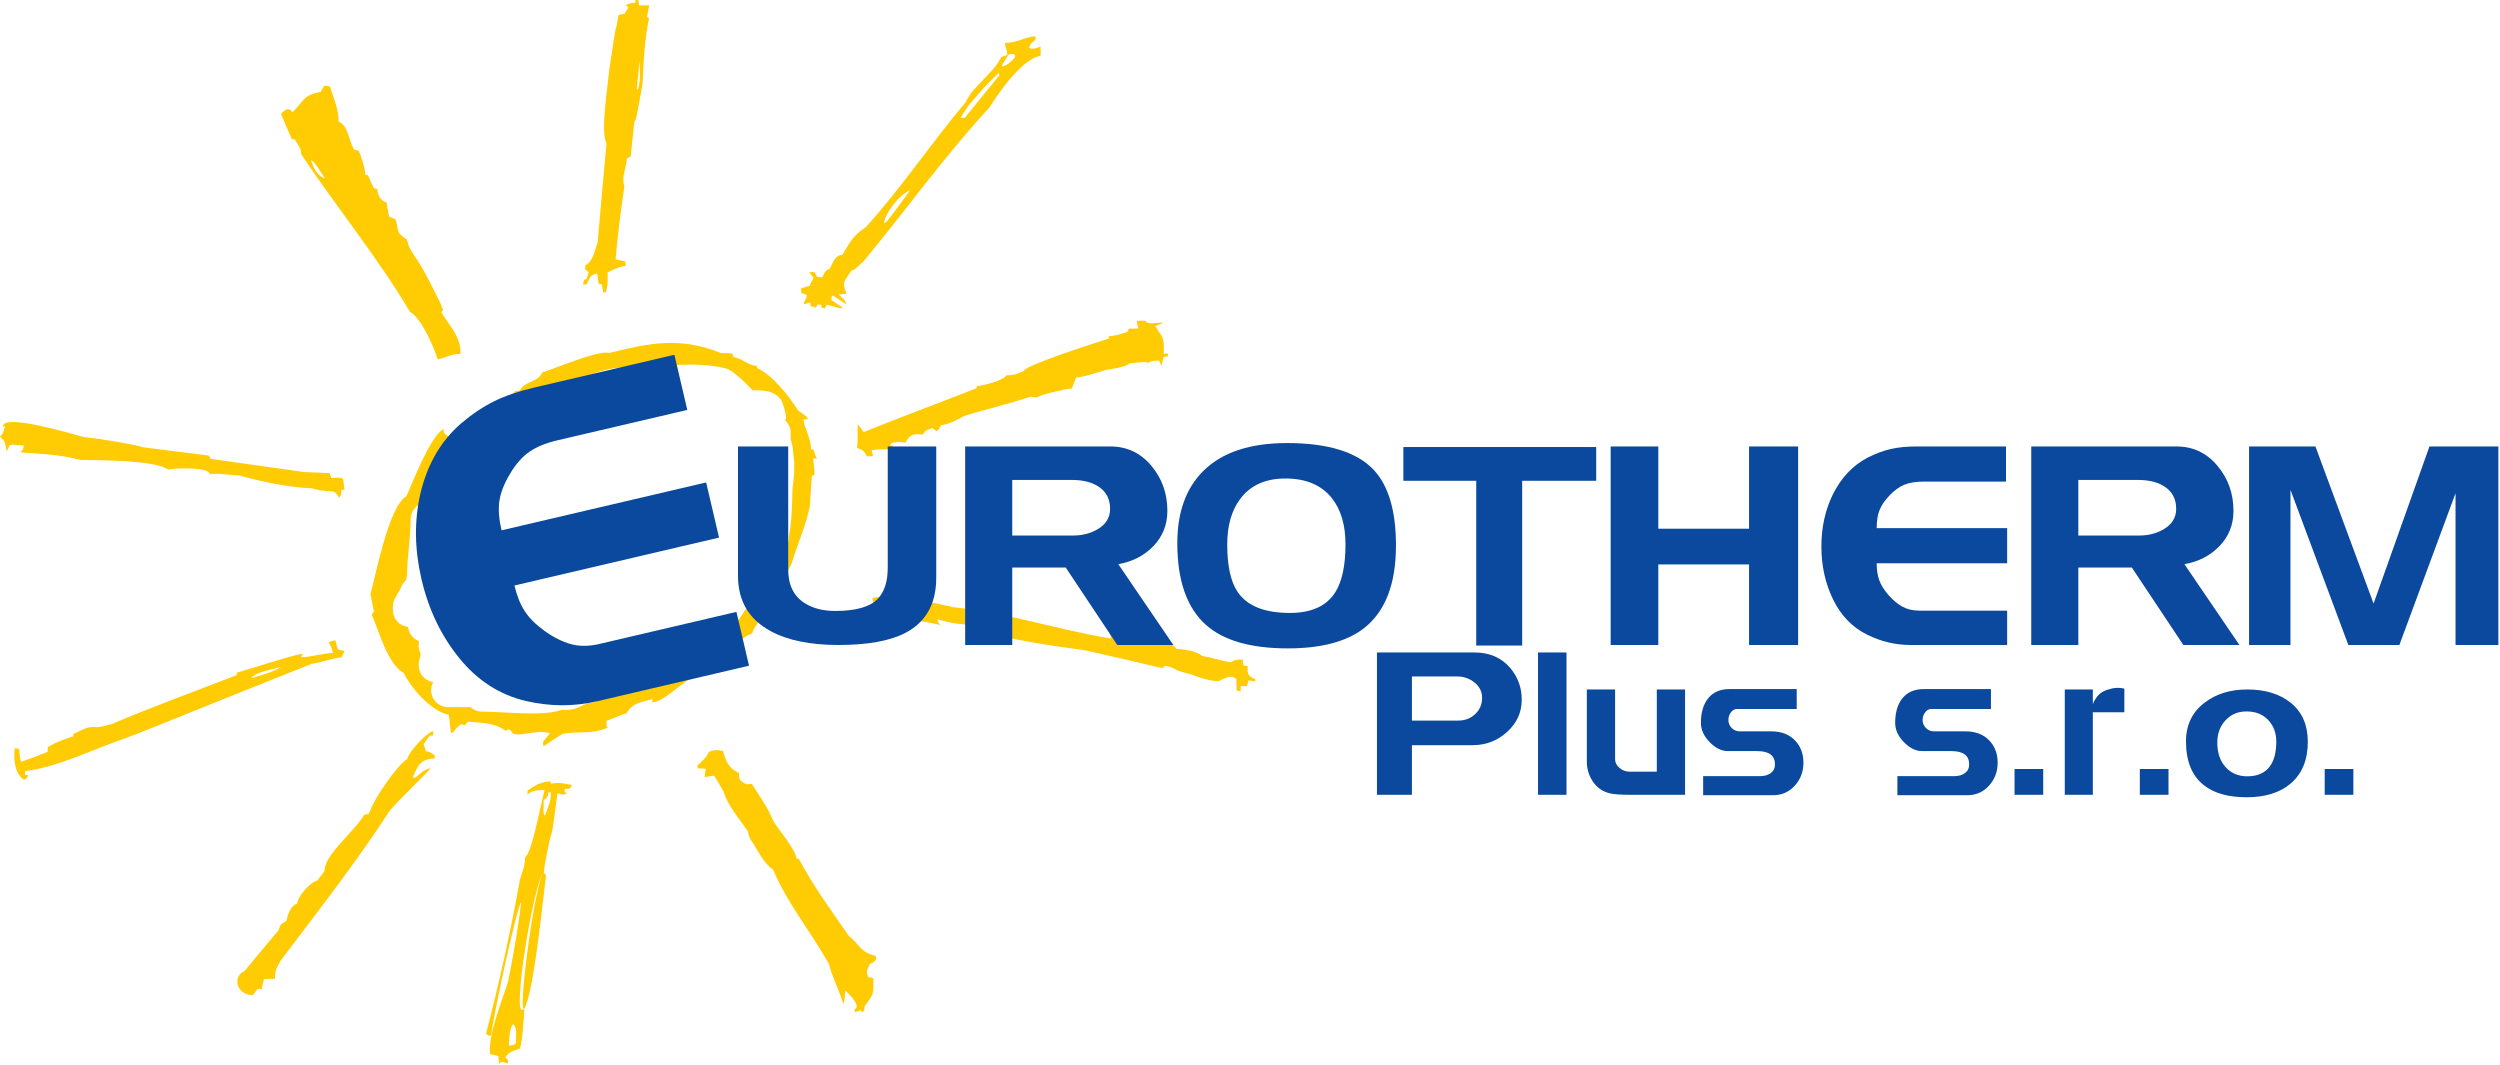
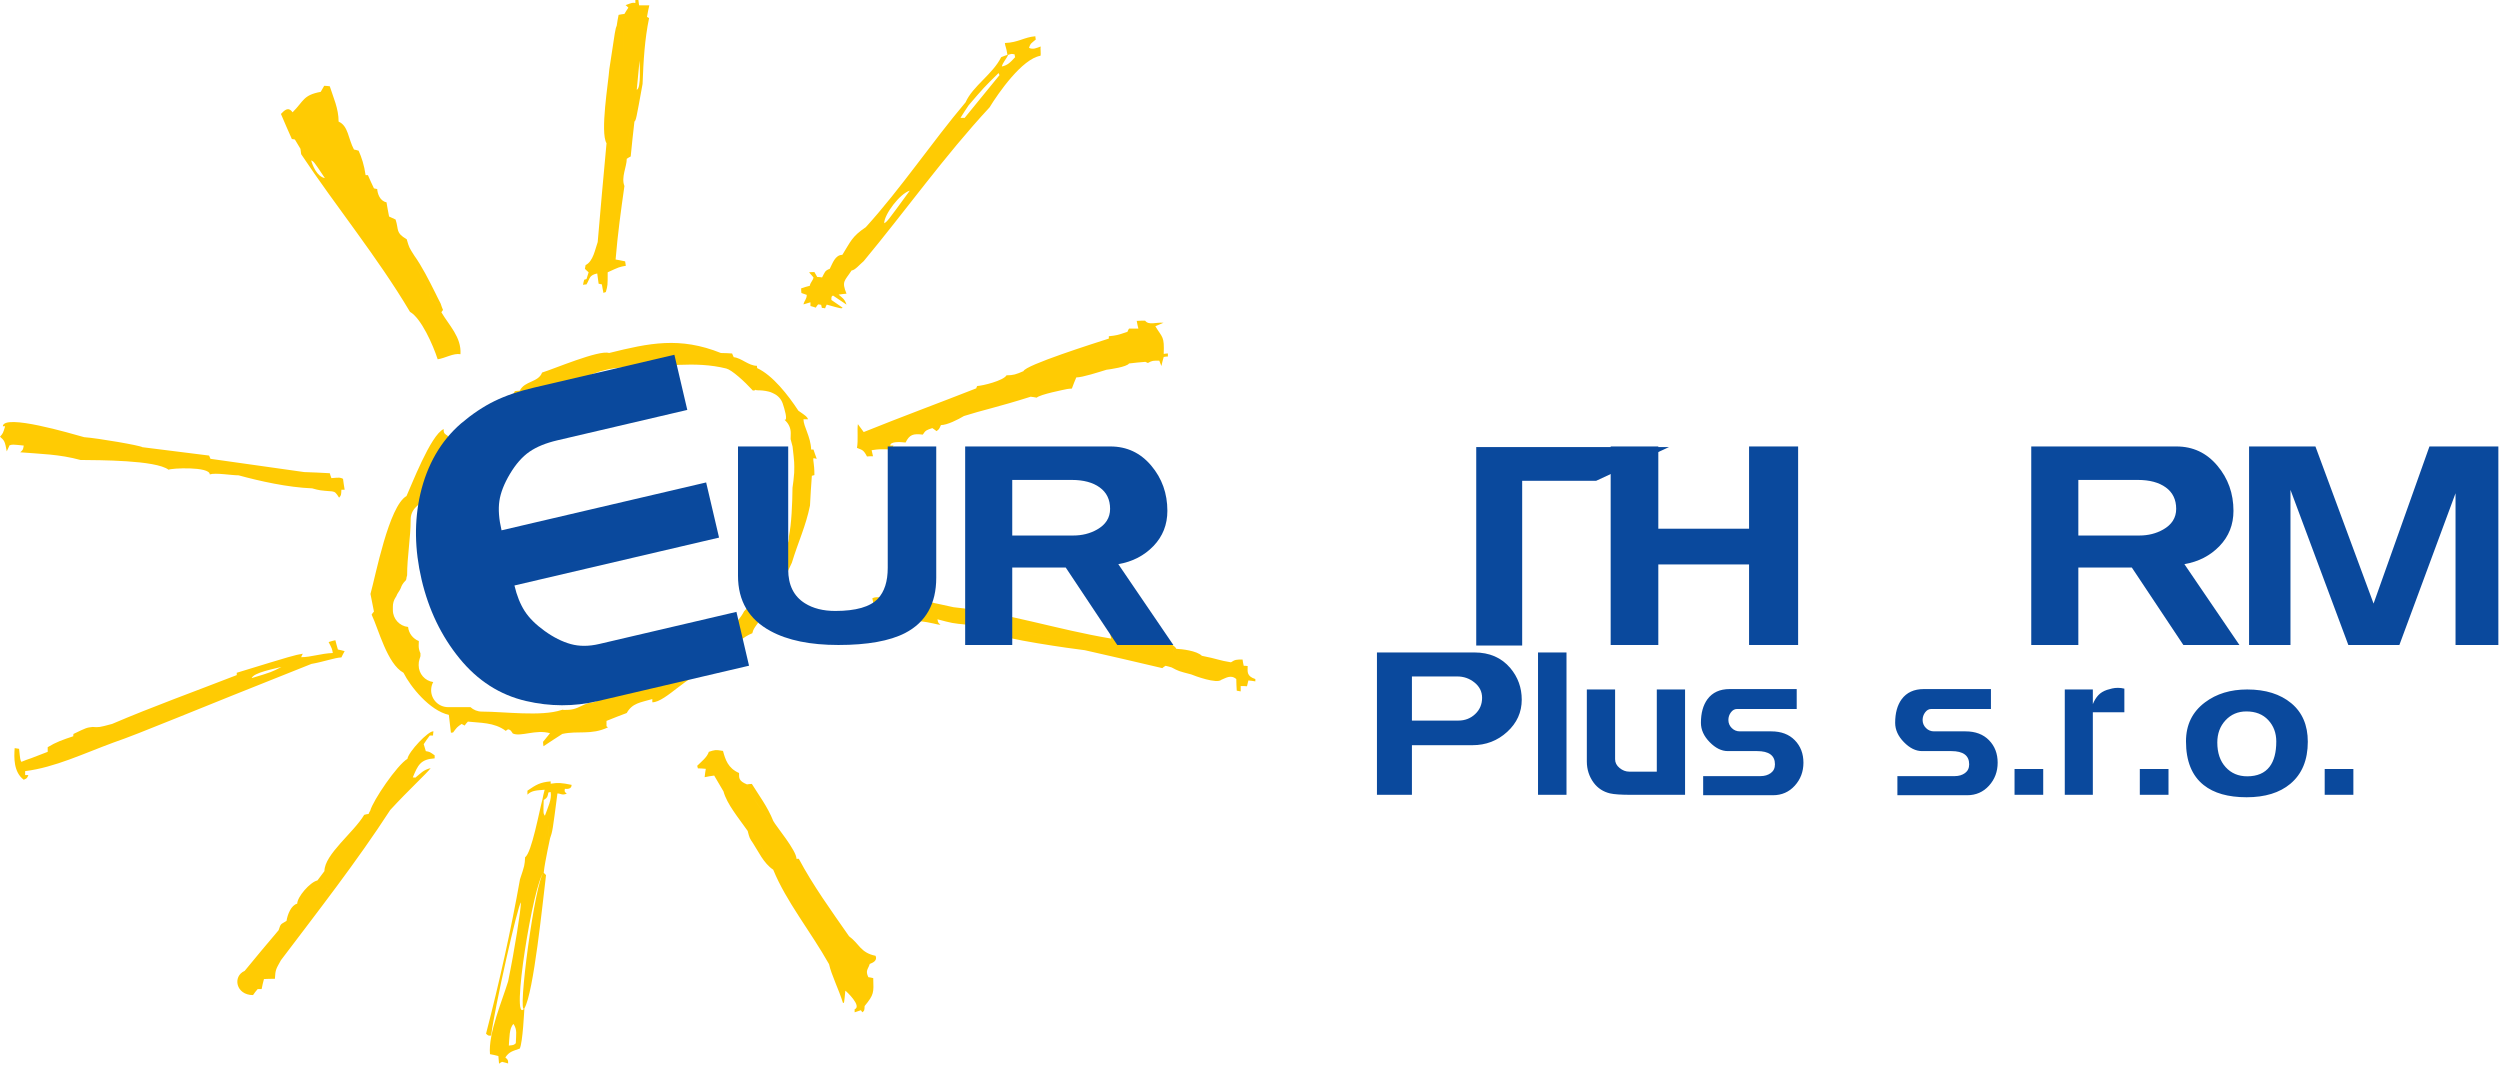
<svg xmlns="http://www.w3.org/2000/svg" clip-rule="evenodd" fill-rule="evenodd" stroke-linejoin="round" stroke-miterlimit="2" viewBox="0 0 209 89">
  <path d="m43.899 71.661c.544-.33 1.205-3.966 1.438-4.782.059-.292.117-.583.195-.856-.622.058-1.069.039-1.439.409v-.331c.739-.505 1.05-.7 1.944-.777v.194c.622-.097.895-.078 1.75.097 0 .37-.389.35-.564.33-.039.234-.039.234.156.409-.408.155-.486-.02-.778-.02-.408 3.15-.408 3.15-.622 3.772-.117-.253-.117-.253-.136-1.03-.194.777-.836 2.158-.253 2.974-.058.292-.097.603-.136.914-.717.537-2.237 12.166-1.614 11.334-.019.214-.136 2.839-.388 3.364-.603.213-.875.252-1.206.738.233.214.233.214.233.506-.174-.058-.349-.097-.505-.136-.097.039-.175.097-.253.155-.019-.213-.039-.427-.058-.641-.233-.059-.466-.117-.7-.156-.155-1.73 1.031-4.491 1.516-6.085.545-2.644 1.07-6.007 1.07-6.591-.214 0-2.236 8.944-2.489 11.121-.233.019-.233.019-.427-.155 1.108-4.278 2.099-8.73 2.838-12.91.389-1.166.389-1.166.428-1.847zm-.972 13.94c.33.505.214.855.194 1.614-.175.155-.175.155-.583.194.058-.642.019-1.439.389-1.808zm2.527-12.637c.059.058.117.117.195.194-.273 2.178-1.031 9.838-1.809 11.14-1.222 1.631.781-10.709 1.614-11.334zm19.189-.253c-.156-.311-.311-.622-.447-.914-.331-.583-1.089-2.099-1.692-2.333-.777-1.108-1.73-2.235-2.022-3.305-.272-.447-.525-.894-.777-1.322-.272.039-.545.078-.797.136.019-.233.058-.466.097-.699-.234-.02-.447-.039-.661-.039-.02-.078-.039-.156-.059-.214.35-.35.836-.719.972-1.167.486-.155.525-.194 1.186-.077.195.719.409 1.438 1.342 1.847 0 .427-.039.66.661.952.175.622 1.361 2.644 2.197 3.052.233.448 1.944 2.469 1.944 3.169h.194c1.167 2.197 2.683 4.297 4.2 6.474.855.623.952 1.381 2.216 1.633.175.409-.233.584-.486.681-.136.447-.389.544-.117 1.108.136.02.272.039.409.078.038 1.225.077 1.361-.72 2.333-.019.389-.019.389-.194.525-.039-.059-.078-.117-.117-.175-.175.058-.35.116-.525.175v-.253c.642-.253-.7-1.517-.777-1.555-.097 1.03-.097 1.03-.195 1.03-.35-1.128-.972-2.352-1.166-3.246-1.556-2.761-3.578-5.23-4.666-7.894zm-40.691 4.277c.447 0 1.691-1.458 2.061-1.827.661-.097.758-1.031 1.302-1.167-.019.078-.039.156-.039.234.059.019.136.058.214.097.233-.506.758-.934.856-1.497 1.166-1.789 2.488-3.539 3.771-5.308.117-1.069.894-1.399 1.167-2.391.427-.447.913-.992.991-1.555-.078-.059-.155-.098-.214-.136.078-.584 1.789-2.392 2.178-2.294-.02.116-.039.233-.039.349h-.272c-.175.234-.35.467-.506.72.059.194.117.389.175.583.331.058.331.058.739.35v.253c-1.186.077-1.4.564-1.828 1.594.059 0 .137 0 .214.019.447-.35.642-.641 1.283-.797-.33.447-1.827 1.808-3.382 3.5-2.8 4.316-6.008 8.418-9.138 12.559-.389.719-.466.739-.505 1.555-.311 0-.622 0-.914.02-.078.272-.136.544-.194.836h-.331c-.136.155-.272.33-.389.505-1.438 0-1.73-1.575-.7-2.022.933-1.147 1.886-2.274 2.839-3.402.194-.603.175-.467.661-.778m0 0c.078-.525.389-1.322.894-1.439 0-.563 1.07-1.807 1.691-1.944-.174.506-.349 1.031-.524 1.556-.37.369-1.614 1.827-2.061 1.827zm2.061-1.827c.175-.525.35-1.05.524-1.556.195-.272.389-.524.584-.777 1.4-1.244 3.033-3.052 3.694-4.783.038-.097.078-.194.136-.272 1.186-.331 1.283-2.236 2.333-2.644-.273.992-1.05 1.322-1.167 2.391-1.283 1.769-2.605 3.519-3.771 5.308-.292.155-.292.155-1.031 1.166-.544.137-.641 1.07-1.302 1.167zm1.302-1.167c.739-1.011.739-1.011 1.031-1.166-.098.563-.623.991-.856 1.497-.078-.039-.155-.078-.214-.097 0-.078.02-.156.039-.234zm-.194-1.166c0-1.4 2.469-3.247 3.324-4.705.117-.039.234-.058.37-.078-.661 1.731-2.294 3.539-3.694 4.783zm35.831-2.333c.349.233.971 1.108 1.244 1.302.136.292.291.603.447.914-.817-.544-1.264-1.574-1.691-2.216zm-17.362 1.555c-.583-.816.059-2.197.253-2.974.019.777.019.777.136 1.03-.136.642-.272 1.283-.389 1.944zm17.362-1.555c-.292-.428-.292-.428-.448-1.031.603.234 1.361 1.75 1.692 2.333-.273-.194-.895-1.069-1.244-1.302zm-.506-4.919c.136-.019.272-.039.408-.039.564.914 1.303 1.886 1.789 3.091-.836-.408-2.022-2.43-2.197-3.052zm-16.992 1.303c.331-.195.331-.331.389-.622.058-.02.117-.039.194-.039.097.641-.233 1.264-.486 1.983-.136-.195-.136-.195-.097-1.322zm-14.503.894c.233-.855 2.236-3.81 3.11-4.335.059.038.136.077.214.136-.078.563-.564 1.108-.991 1.555-1.05.408-1.147 2.313-2.333 2.644zm-29.162-4.083c-.039.175-.039.175.116.467.059.019.117.039.195.058.233-.194.486-.388.738-.583-.077-.097-.155-.175-.213-.253.447-.175.894-.35 1.361-.525v-.388c.699-.428 1.263-.623 2.138-.914.156.058.156.058 1.497-.486.039-.097.078-.195.117-.292.544.039.544.039 1.633-.253 3.363-1.438 6.921-2.721 10.42-4.082v-.195c4.763-1.458 4.763-1.458 5.522-1.594-.059.097-.097.194-.136.292.816 0 1.633-.311 2.644-.35-.059-.35-.059-.35-.35-.914.175-.058.369-.117.564-.156.058.253.136.506.213.778.175.039.37.078.564.136-.097.175-.194.35-.272.525-.544.019-1.497.37-2.508.544-10.343 4.103-14.27 5.794-16.545 6.572-2.488.913-4.899 2.08-7.387 2.391v.331h.272c-.117.272-.117.272-.389.388-.855-.641-.817-1.866-.758-2.644.116.02.233.039.369.059.097.933.097.933.195 1.088m0 0c.272-.116.544-.214.836-.311.058.078.136.156.213.253-.252.195-.505.389-.738.583-.078-.019-.136-.039-.195-.058-.155-.292-.155-.292-.116-.467zm44.19-2.391c.408-.058.564-.175 1.03.058-.525.331-1.049.681-1.574 1.031-.02-.136-.039-.253-.039-.37.194-.252.389-.486.583-.719zm-39.855.253c0-.078 0-.136.02-.195 1.088-.525 1.088-.525 1.594-.583-.039.097-.078.195-.117.292-1.341.544-1.341.544-1.497.486zm32.467-1.031c-.175-.427-.408-.486-.622-.447-.039.389-.078.778-.097 1.167-.058 0-.117 0-.175.019-.058-.505-.117-1.011-.175-1.497-1.594-.35-3.208-2.352-3.791-3.519-1.361-.739-2.08-3.635-2.664-4.86.059-.097.117-.175.195-.253-.097-.505-.195-.991-.292-1.477.428-1.517 1.536-7.349 3.014-8.185.35-.739 2.021-5.133 3.11-5.599-.081.757.769.235.195 1.263.855-.933 2.391-1.886 3.441-2.76.797-.428 1.905-.836 2.313-1.672.136-.02.272-.039.409-.039.408-.836 1.555-.681 1.866-1.517.914-.272 4.783-1.924 5.599-1.633 3.364-.836 5.91-1.38 9.351 0 .311 0 .622.02.934.039.038.097.077.195.136.311.641.058 1.244.72 1.944.72 0 .058 0 .116.019.194 1.303.603 2.586 2.255 3.442 3.558.699.486.699.486.816.719h-.389c0 .603.603 1.439.642 2.528h.194c.078.252.175.505.272.777-.097-.019-.194-.039-.272-.058-.058.253.078.389.078 1.419-.078.02-.156.039-.214.058-.058.817-.117 1.653-.155 2.489-.351 1.73-.972 2.994-1.517 4.783-1.05 2.255-1.05 2.255-2.08 4.004-1.128 1.517-1.128 1.517-1.225 1.886-1.478.583-2.411 2.275-3.752 3.247-1.478 0-3.461 2.527-4.608 2.527v-.272c-.991.292-1.672.331-2.138 1.167-.564.213-1.128.427-1.692.66-.797-.213-1.497.117-2.119.428.039.097.097.195.156.311.719 0 1.166-.077 1.963-.291.039.019.078.058.117.097-1.419.661-2.469.253-3.811.544-.466-.233-.622-.116-1.03-.058-1.166-.35-2.469.33-3.111.019-.194-.291-.194-.291-.389-.349-.077.038-.136.077-.194.136-.972-.739-2.197-.661-3.169-.778-.097.097-.194.214-.272.33-.097-.058-.175-.097-.253-.136zm-.719.72c.019-.389.058-.778.097-1.167.214-.039.447.02.622.447-.388.272-.388.272-.719.72zm12.831-.973v.448c-.797.214-1.244.291-1.963.291-.059-.116-.117-.214-.156-.311.622-.311 1.322-.641 2.119-.428zm-1.949-1.319c-.711.352-.936.406-1.667.406 0-.012 0-.023.001-.035l-.157.039c-1.682.562-4.802.131-6.646.131-.368 0-.704-.142-.956-.373h-1.797-.074c-.782 0-1.416-.633-1.416-1.416 0-.246.063-.479.174-.681-.687-.097-1.216-.688-1.216-1.402v-.037c-.004-.16.019-.324.073-.485l.057-.171.019-.076c0-.083-.001-.162-.001-.237-.095-.19-.148-.404-.148-.63 0-.133.004-.263.013-.391-.487-.188-.844-.638-.898-1.177-.715-.072-1.272-.675-1.272-1.408v-.271c-.006-.279.071-.563.238-.812l.043-.066c.088-.265.297-.465.381-.696.066-.209.183-.405.348-.57l.06-.061.05-.1c.01-.109.032-.219.068-.327l.002-.006c0-1.558.298-3.137.298-4.68 0-.362.138-.725.415-1.001l.064-.065c.257-.262.615-.424 1.011-.424h.016c.186-.049.363-.075.579-.075.014-.269.104-.518.248-.727.388-.886 1.304-1.74 2.125-2.186.004-.003.007-.006.01-.009-.05-.042-.1-.083-.15-.125.123-.664.622-1.689 1.315-1.424.187-.091.397-.141.619-.141.207 0 .415-.019.623-.037.089-.168.194-.334.316-.498.117-.161.267-.295.439-.394.232-.194.51-.365.77-.514.003-.048.007-.096.01-.144.005-.073.146-.971.146-.494 0-.363.138-.725.415-1.001l.287-.288c.251-.256.598-.417.983-.424.04-.03.08-.059.123-.087.109-.114.239-.211.388-.285l.07-.035.033-.022.041-.041c.223-.227.521-.379.855-.415.109-.041.227-.081.353-.12.087-.053.175-.109.263-.168.007.028.014.056.021.085.418-.115.885-.214 1.323-.285 1.31-.883 2.738-1.381 4.742-1.381 2.691 0 5.277-.546 7.932.117.461.116 1.509 1.062 2.222 1.842.062-.012.125-.019.19-.023.006-.015.012-.03.018-.044.039.014.078.028.118.043.366.002.633.022.994.109.108.025.215.063.319.115l.137.068c.329.161.597.45.722.825.13.392.456 1.427.15 1.352l.103.103c.256.256.415.61.415 1.001 0 .171-.005.341-.011.511.043.158.096.36.163.617-.065.023-.129.046-.194.07.065-.024.129-.047.194-.07.156 1.38.156 1.38.136 2.197-.034.455-.08.864-.14 1.253-.017 1.368-.083 2.99-.299 4.063.013.29-.062.588-.236.849-.225.337-.408.592-.649.824-.112.26-.245.545-.394.837-.022.142-.066.283-.133.419l-.005.01c-.028.32-.164.634-.41.879l-.064.065c-.349.484-.989 1.189-.933 1.018-.066.201-.179.39-.339.551-.081.145-.164.272-.269.4-.065.124-.15.242-.254.347l-.05.049-.022.033c-.228.455-.796 1.169-1.292 1.598-.072.101-.148.197-.238.292-.074.079-.157.151-.251.213l-.33.22c-.232.233-.525.421-.821.595-.073.109-.187.193-.459.267-.243.143-.465.288-.629.453-.165.165-.372.289-.602.357-.118.088-.251.159-.398.208l-.018.006-.024.024c-.151.15-.338.27-.554.342l-.043.014c-.097.065-.192.115-.289.158l-.007.007v-.001c-.092.093-.198.173-.315.238-.137.154-.309.28-.51.364-.128.127-.283.232-.46.303-.082.069-.173.129-.273.179-.711.355-1.314.556-2.099.591-.354.118-.715.231-1.083.278-.106.073-.224.133-.351.175-.188.063-.349.1-.514.122.003.002.006.003.01.005-.105.105-.153.153-.426.266-.25.217-.575.349-.932.349h-.002c-.12.044-.252.092-.398.144-.043.022-.088.042-.133.06zm53.352-2.121c-.058-.098-.097-.195-.136-.273-.68.098-.933-.214-1.497-.311-.797-.466-1.671-.447-2.391-.583-.058.039-.097.078-.136.136-.175-.058-.35-.097-.505-.136-.098.058-.195.117-.273.195-2.158-.506-4.316-1.012-6.474-1.497-.078-.117-.136-.234-.194-.331-1.555-.292-8.827-2.158-9.721-1.808-1.166-.117-1.166-.117-2.41-.447.058.291.058.291.252.447-.272.039-.641-.195-1.983-.311-.019.077-.039.155-.039.252-.097 0-.175 0-.252.02-.059-.097-.098-.195-.136-.272h-.487c-.038-.117-.077-.214-.116-.311-1.05-.175-1.672-.603-2.508-.798-.059-.272-.117-.524-.175-.777.408-.272 1.575.117 2.274.253-.019-.117-.038-.214-.038-.311.466-.311.369-.428 1.01-.661v.194h.195c-.039.194-.078.408-.097.622.039.02.097.059.155.097.525-.252.37-.427.72-.777.039.039.077.078.136.136-.059.214-.097.427-.136.641.855.175 1.71.35 2.566.545 4.491.466 8.632 1.866 13.181 2.624-.039-.175-.078-.35-.097-.524.914-.117 4.16 1.244 4.783.621.136.292.68.525.758.759-.214.077-.214.077-.272.253.719.194 1.438.388 2.158.583.077-.098.155-.175.252-.253 1.303.253 1.439.389 2.431.544.35-.233.466-.233.972-.233.019.175.058.35.097.525.097 0 .214 0 .33.019 0 .467-.116.837.642 1.089v.195c-.194-.039-.389-.059-.583-.078-.039.155-.078.311-.117.486-.175-.02-.35-.02-.525-.02v.448c-.117-.02-.233-.039-.33-.059-.02-.33-.039-.661-.039-.972-.467-.408-.914-.058-1.245.059zm-2.527-.448c.292-.058.584-.097.894-.136.564.097.817.409 1.497.311.039.078.078.175.136.273-.369.369-2.255-.331-2.527-.448zm-78.543.311c.175-.466 1.886-.777 2.488-.933-.816.428-.816.428-2.488.933zm76.91-.894c.039-.058.078-.097.136-.136.72.136 1.594.117 2.391.583-.31.039-.602.078-.894.136-1.05-.272-1.05-.272-1.633-.583zm.389-1.555c.447.019 1.711.155 2.138.583-.097.078-.175.155-.252.253-.72-.195-1.439-.389-2.158-.583.058-.176.058-.176.272-.253zm-17.556-2.022c.894-.35 8.166 1.516 9.721 1.808.058.097.116.214.194.331-1.03-.117-7.076-.973-7.524-1.42-.544-.097-2.041-.369-2.391-.719zm-53.017-11.14c0-.058.02-.117.039-.175-.739-.292-1.03-.272-1.652-.292-.02.059-.039.136-.059.214-2.022-.078-4.374-.603-6.143-1.088-.603 0-1.925-.234-2.411-.078 0-.681-3.266-.525-3.441-.389-1.089-.817-5.852-.797-7.368-.817-1.769-.486-3.383-.505-5.036-.641.234-.214.234-.214.292-.564-.953-.097-.953-.097-1.186-.02-.078.156-.155.331-.233.506-.156-.816-.175-.894-.564-1.225.253-.291.253-.291.428-.875h-.195c.078-1.069 5.677.603 6.805.914v.311c2.605.486 2.605.486 4.666.72.058-.078.117-.137.194-.195 1.847.233 3.714.467 5.58.7.039.078.078.175.116.272 2.606.369 5.211.739 7.835 1.108.195.35 1.614.467 2.275.506.719-.059.719-.059.972.058.039.292.078.603.136.914h-.272c-.02.466-.02.466-.194.661-.253-.409-.331-.486-.584-.525zm-1.672-.253c.02-.078.039-.155.059-.214.622.02.913 0 1.652.292-.019.058-.039.117-.039.175-1.03-.078-1.03-.078-1.672-.253zm-.661-1.361c.7.02 1.42.059 2.139.097.039.136.078.273.136.409-.661-.039-2.08-.156-2.275-.506zm70.32-9.215c-.019-.175-.019-.35-.019-.505-1.186.097-2.158.563-3.15.933-.039.077-.058.155-.078.233-.641.194-2.002.642-2.527.642-.136.311-.253.622-.369.933-.136 0-.272.019-.409.039-.039-.214-.058-.409-.077-.603-.934.214-2.644.292-2.956 1.244-2.76.875-4.063 1.128-5.579 1.614-.486.291-1.4.758-1.925.758-.155.35-.155.35-.369.505-.117-.097-.234-.174-.35-.252-.467.155-.564.175-.797.544-.817-.097-1.109 0-1.439.661-.467-.058-1.283-.097-1.283.253h.272c-.058.097-.097.214-.136.331-1.011-.04-1.011-.04-1.692.058.039.155.078.33.117.505-.175 0-.35 0-.505.02-.311-.623-.467-.545-.836-.72.116-.641 0-1.555.077-1.983.156.214.312.428.486.661 3.13-1.263 6.241-2.41 9.41-3.655.02-.078.039-.136.078-.194.447-.02 2.197-.447 2.449-.894.564 0 .798-.078 1.42-.35.155-.506 5.93-2.333 7.135-2.722v-.194c.68-.078.68-.078 1.555-.37.039-.097.078-.194.136-.272h.778c-.059-.214-.097-.428-.136-.642.233-.019.466-.019.7-.019.311.408.894.117 1.535.175-.233.097-.466.194-.68.291.603.992.758.817.7 2.314.116-.02.233-.039.35-.039v.253c-.117 0-.234.019-.35.039-.078.252-.136.505-.194.758-.059-.156-.117-.311-.175-.447-.506 0-.584-.02-.953.194-.078-.039-.156-.077-.214-.097zm-88.711 6.299c1.127.078 4.724.7 4.86.836-.078.058-.136.117-.194.195-2.061-.234-2.061-.234-4.666-.72zm79.126-3.383c.312-.952 2.022-1.03 2.955-1.244.02.194.039.389.078.603-.272.058-2.255.447-2.527.719-.175-.039-.35-.058-.506-.078zm6.338-2.255c.02-.078.039-.156.078-.233.992-.37 1.964-.836 3.15-.933 0 .155 0 .33.019.505-.466.039-.914.078-1.361.136-.194.292-1.575.486-1.886.525zm-67.384-18.469c.098.019.195.038.311.058.097-.078.214-.136.331-.194.039 0 .077.019.136.038.019-.408.019-.408-.195-1.088-.097-.039-.194-.078-.291-.117-.039-.136-.078-.272-.097-.389-.136-.019-.253-.019-.37-.019-.039.116-.078.233-.097.35-.097.058-.175.116-.253.194.02.117.039.253.059.389-.098-.019-.175-.039-.253-.039-.311-.7-.622-1.4-.914-2.1.272-.272.603-.661.972-.136.953-.952.875-1.438 2.353-1.71.097-.176.194-.351.291-.506.156 0 .311.019.467.039.291.933.739 1.847.739 2.955.816.35.797 1.439 1.283 2.333.116.019.253.058.389.097.252.564.466 1.206.583 2.041h.194c.156.37.331.739.506 1.109.077.019.175.039.272.058.019.33.194.991.777 1.108.059.389.137.778.215 1.186.174.078.349.156.544.253.291.894-.02 1.089.933 1.652.194.681.194.681.642 1.381 0 .991.738 1.827 1.283 2.916-.156.408.233 1.166.914 1.089.058.175.116.35.194.524-.058.059-.097.117-.136.195.622 1.069 1.691 2.08 1.594 3.5-.603-.098-1.264.33-1.905.427-.389-1.205-1.381-3.441-2.314-3.966-2.722-4.588-6.221-8.846-9.098-13.181-.02-.156-.039-.311-.059-.447zm42.635 13.142v-.311c-.194.058-.389.117-.583.175.058-.311.272-.428.272-.797-.155-.058-.311-.117-.447-.156-.019-.136-.019-.272-.019-.389.233-.077.466-.155.719-.213.058-.312.272-.428.311-.7-.136-.156-.253-.292-.369-.428.136-.019.291-.019.447-.019.078.136.155.272.233.408.136 0 .272.019.408.039.234-.428.214-.564.642-.72.078.02.155.059.233.098.486-.486.7-.661.817-1.264.7-1.108.778-1.517 1.963-2.314 2.975-3.285 5.502-7.076 8.341-10.44.603-1.361 2.275-2.352 2.974-3.771.175-.078.35-.137.525-.195-.097-.661-.194-.719-.214-.991 1.128-.039 1.595-.486 2.547-.564 0 .078.02.175.039.272-.311.272-.466.311-.564.7.331.156.603.02.972-.117-.039.175.039.622-.019.778-1.536.253-3.519 3.111-4.258 4.316-3.752 4.044-6.999 8.613-10.518 12.851-.33.272-.738.777-1.01.777-.584.895-.856.895-.428 1.945-.233.019-.447.039-.661.077.252.234.505.331.661.836-.389-.252-.758-.505-1.128-.758-.136.078-.136.078-.136.369.311.214.622.428.933.642-.078.097-.078.097-1.322-.253-.058.098-.097.195-.136.311-.097-.019-.194-.038-.272-.038-.019-.098-.039-.175-.058-.253-.098-.02-.175-.039-.253-.039-.078.078-.136.175-.194.272-.156-.058-.312-.097-.448-.136zm-31.825-1.283c.272.194.272.194.466.194.136.292.292.583.448.895-.681.077-1.07-.681-.914-1.089m0 0c-.545-1.089-1.283-1.925-1.283-2.916.622.874 1.185 1.983 1.749 3.11-.194 0-.194 0-.466-.194zm14.775-12.326c1.128-1.128.292-5.91 1.439-7.64 0-.681 0-1.342.019-2.003-.078-.078-.155-.136-.214-.194.156-.214.312-.428.487-.623-.078-.116-.156-.233-.234-.349.098-.175.214-.35.331-.525-.078-.078-.156-.156-.233-.214.583-.214.583-.214.816-.175v-.253h.253c.019.136.039.292.058.447h.856c-.078.311-.137.642-.195.972.058.02.117.059.175.097-.369 1.789-.467 3.519-.544 5.503-.545 3.013-.545 3.013-.681 3.149-.078-.117-.136-.233-.194-.33-.292 1.71-.292 1.71-.447 3.441 0 .661-.486 1.555-.195 2.274-.291 2.042-.564 4.025-.738 6.144.252.039.524.097.797.155.019.117.038.234.058.37-.545.097-.545.097-1.517.544 0 1.108 0 1.108-.155 1.652-.078.02-.136.04-.195.078-.058-.252-.097-.486-.136-.719-.097-.019-.194-.039-.272-.058-.039-.292-.077-.584-.117-.856-.68.156-.583.37-.894.914-.097 0-.194.02-.291.039.019-.156.058-.292.097-.428.058-.019.116-.039.194-.058.058-.195.117-.389.175-.564-.117-.097-.214-.194-.311-.292.02-.116.039-.214.058-.311.642-.311.798-1.341 1.012-1.924.233-2.761.485-5.522.738-8.263zm18.664 10.498c.233-.447.447-1.166 1.05-1.166-.117.603-.331.778-.817 1.264-.078-.039-.155-.078-.233-.098zm4.549-3.81c0-.739 1.322-2.489 2.139-2.722-1.886 2.586-1.886 2.586-2.139 2.722zm-47.903-5.249c.213.078.213.078 1.147 1.477-.681-.136-1.031-1.069-1.147-1.477zm26.382-.136c.155-1.731.155-1.731.447-3.441.058.097.116.213.194.33-.116.972-.214 1.944-.311 2.916-.117.058-.233.117-.33.195zm-27.277-.836c-.155-.273-.311-.525-.466-.778-.02-.136-.039-.272-.059-.389.078-.078.156-.136.253-.194.233.389.564.525.914 1.225-.117.058-.234.116-.331.194-.116-.02-.213-.039-.311-.058zm.642-.136c-.35-.7-.681-.836-.914-1.225.019-.117.058-.234.097-.35.117 0 .234 0 .37.019.019.117.058.253.097.389l.291.117c.214.68.214.68.195 1.088-.059-.019-.097-.038-.136-.038zm24.943-.331c-.544-.914.156-5.074.234-6.182.505-3.383.505-3.383.622-3.655h.388c.059.058.136.116.214.194-.019.661-.019 1.322-.019 2.003-1.147 1.73-.311 6.512-1.439 7.64zm30.271-3.169c1.283-1.497 1.283-1.497 2.507-2.702.02.058.04.116.078.175-.972 1.186-1.944 2.372-2.916 3.577h-.35c.214-.35.447-.7.681-1.05zm-27.743-1.303c.077-.816.155-1.633.233-2.43 0 .214.156 2.333-.233 2.43zm31.047-2.916c.292-.097.292-.097.545-.039 0 .078.019.156.039.234-.408.447-.642.68-1.108.777.058-.311.388-.641.524-.972zm-32.719-2.449c.039-.312.097-.603.155-.895.156-.038.311-.058.486-.077.078.116.156.233.234.349-.175.195-.331.409-.487.623z" fill="#ffcb03" />
  <g fill="#0a499d">
    <path d="m62.619 55.653-12.68 2.967c-1.959.458-3.947.453-5.965-.016-2.185-.509-4.039-1.696-5.56-3.563-1.522-1.866-2.579-4.063-3.171-6.592-.586-2.504-.621-4.888-.105-7.153.575-2.462 1.71-4.427 3.406-5.896.938-.795 1.87-1.418 2.798-1.87.927-.453 2.022-.827 3.286-1.123l11.751-2.749 1.079 4.611-10.858 2.541c-.967.226-1.748.546-2.344.96s-1.138 1.031-1.626 1.851c-.488.821-.782 1.575-.882 2.266-.1.69-.04 1.506.181 2.448l17.105-4.003 1.079 4.611-17.105 4.003c.197.843.481 1.554.852 2.134s.933 1.135 1.672 1.668 1.472.898 2.185 1.097c.719.198 1.51.196 2.384-.009l11.465-2.683z" />
    <path d="m78.27 48.302c0 2.181-.869 3.722-2.608 4.623-1.296.664-3.154.996-5.572.996-2.355 0-4.244-.388-5.666-1.162-1.818-.98-2.727-2.521-2.727-4.623v-10.812h4.197v10.29c0 1.296.466 2.237 1.398 2.821.68.427 1.526.641 2.537.641 1.723 0 2.909-.34 3.557-1.02.553-.585.829-1.446.829-2.584v-10.148h4.055z" />
    <path d="m98.091 53.921h-4.687l-4.307-6.473h-4.473v6.473h-3.936v-16.597h12.14c1.375 0 2.513.533 3.414 1.6s1.351 2.328 1.351 3.782c0 1.154-.387 2.134-1.162 2.94-.774.806-1.754 1.312-2.94 1.518zm-5.287-11.381c0-.774-.289-1.371-.866-1.79-.576-.419-1.355-.628-2.335-.628h-4.979v4.647h5.098c.743 0 1.406-.166 1.991-.498.727-.411 1.091-.988 1.091-1.731" />
-     <path d="m116.703 45.599c0 3.224-.893 5.532-2.679 6.923-1.454 1.122-3.572 1.683-6.354 1.683-3.082 0-5.358-.648-6.828-1.944-1.613-1.423-2.419-3.706-2.419-6.852 0-2.576.72-4.584 2.158-6.022 1.565-1.565 3.904-2.347 7.018-2.347 3.43 0 5.848.751 7.255 2.252 1.233 1.328 1.849 3.43 1.849 6.307zm-4.22-.095c0-1.628-.387-2.924-1.162-3.888-.869-1.075-2.157-1.613-3.864-1.613-1.676 0-2.941.577-3.794 1.731-.711.964-1.067 2.221-1.067 3.77 0 1.786.285 3.106.854 3.959.79 1.186 2.252 1.779 4.386 1.779 1.802 0 3.066-.577 3.794-1.731.568-.901.853-2.237.853-4.007" />
-     <path d="m133.442 40.193h-6.188v13.775h-3.841v-13.775h-6.093v-2.821h16.122z" />
+     <path d="m133.442 40.193h-6.188v13.775h-3.841v-13.775v-2.821h16.122z" />
    <path d="m150.323 53.921h-4.101v-6.734h-7.587v6.734h-3.983v-16.597h3.983v6.876h7.587v-6.876h4.101z" />
-     <path d="m167.798 53.921h-8.085c-1.249 0-2.45-.285-3.604-.854-1.249-.616-2.201-1.596-2.857-2.94-.656-1.343-.984-2.821-.984-4.433 0-1.597.316-3.043.948-4.339.696-1.407 1.66-2.435 2.893-3.083.679-.347 1.332-.592 1.956-.735.624-.142 1.34-.213 2.146-.213h7.492v2.94h-6.923c-.617 0-1.134.083-1.553.249s-.834.462-1.245.889-.696.842-.853 1.245c-.158.403-.238.905-.238 1.505h10.907v2.94h-10.907c0 .538.072 1.008.214 1.411s.403.818.774 1.245c.372.427.763.751 1.166.972.407.221.885.332 1.442.332h7.311z" />
    <path d="m187.216 53.921h-4.687l-4.307-6.473h-4.473v6.473h-3.936v-16.597h12.14c1.375 0 2.513.533 3.413 1.6.902 1.067 1.352 2.328 1.352 3.782 0 1.154-.387 2.134-1.162 2.94-.774.806-1.754 1.312-2.94 1.518zm-5.287-11.381c0-.774-.289-1.371-.866-1.79s-1.355-.628-2.335-.628h-4.979v4.647h5.098c.743 0 1.406-.166 1.991-.498.727-.411 1.091-.988 1.091-1.731" />
    <path d="m208.863 53.921h-3.58v-12.685l-4.695 12.685h-4.267l-4.837-12.969v12.969h-3.462v-16.597h5.548l4.861 13.135 4.671-13.135h5.761z" />
    <path d="m127.218 58.49c0 1.054-.405 1.952-1.218 2.695-.811.742-1.78 1.113-2.905 1.113h-5.058v4.149h-2.924v-11.902h8.144c1.269 0 2.272.437 3.009 1.309.635.76.952 1.638.952 2.636zm-3.315-.153c0-.51-.21-.935-.629-1.275-.42-.34-.901-.51-1.446-.51h-3.791v3.689h3.877c.555 0 1.025-.181 1.411-.544.385-.363.578-.816.578-1.36zm7.056 8.11h-2.381v-11.902h2.381zm9.912 0h-4.523c-.827 0-1.411-.04-1.751-.119-.567-.136-1.02-.431-1.36-.884-.385-.522-.578-1.117-.578-1.786v-6.018h2.363v5.832c0 .283.125.527.374.731.25.203.516.306.799.306h2.313v-6.869h2.363zm9.896-2.687c0 .749-.241 1.389-.723 1.922-.482.532-1.091.799-1.828.799h-5.832v-1.598h4.795c.34 0 .626-.085.859-.255.232-.17.348-.414.348-.731 0-.737-.499-1.106-1.496-1.106h-2.448c-.522 0-1.026-.249-1.513-.748-.488-.498-.732-1.037-.732-1.615 0-.816.182-1.473.544-1.972.42-.567 1.037-.85 1.854-.85h5.61v1.666h-4.998c-.193 0-.36.093-.502.28-.142.188-.212.4-.212.638 0 .261.093.485.28.672s.411.28.672.28h2.635c.828 0 1.482.247 1.964.74s.723 1.119.723 1.878zm16.237 0c0 .749-.241 1.389-.723 1.922-.482.532-1.091.799-1.828.799h-5.831v-1.598h4.794c.34 0 .626-.085.859-.255.232-.17.348-.414.348-.731 0-.737-.498-1.106-1.496-1.106h-2.448c-.522 0-1.026-.249-1.513-.748-.488-.498-.731-1.037-.731-1.615 0-.816.181-1.473.543-1.972.42-.567 1.038-.85 1.854-.85h5.61v1.666h-4.998c-.193 0-.36.093-.502.28-.141.188-.212.4-.212.638 0 .261.093.485.28.672s.411.28.672.28h2.635c.828 0 1.482.247 1.964.74s.723 1.119.723 1.878zm3.808 2.687h-2.397v-2.159h2.397zm6.784-6.903h-2.635v6.903h-2.346v-8.807h2.346v1.224c.125-.306.28-.556.462-.748.181-.193.422-.34.72-.442.136-.045.28-.085.436-.119.153-.034.309-.051.47-.051.193 0 .377.022.547.068zm3.69 6.903h-2.398v-2.159h2.398zm11.646-4.438c0 1.53-.487 2.704-1.462 3.52-.895.748-2.114 1.122-3.655 1.122-1.542 0-2.738-.34-3.588-1.02-.986-.782-1.479-2.001-1.479-3.656 0-1.383.533-2.471 1.598-3.264.952-.714 2.125-1.071 3.52-1.071 1.53 0 2.757.382 3.681 1.147.923.765 1.385 1.839 1.385 3.222zm-2.635-.017c0-.714-.224-1.312-.672-1.793-.447-.482-1.056-.723-1.827-.723-.703 0-1.284.247-1.743.739-.459.493-.689 1.114-.689 1.862 0 .862.233 1.548.698 2.058.464.51 1.065.765 1.802.765.838 0 1.462-.267 1.87-.799.374-.488.561-1.191.561-2.109zm6.444 4.455h-2.397v-2.159h2.397z" />
  </g>
</svg>